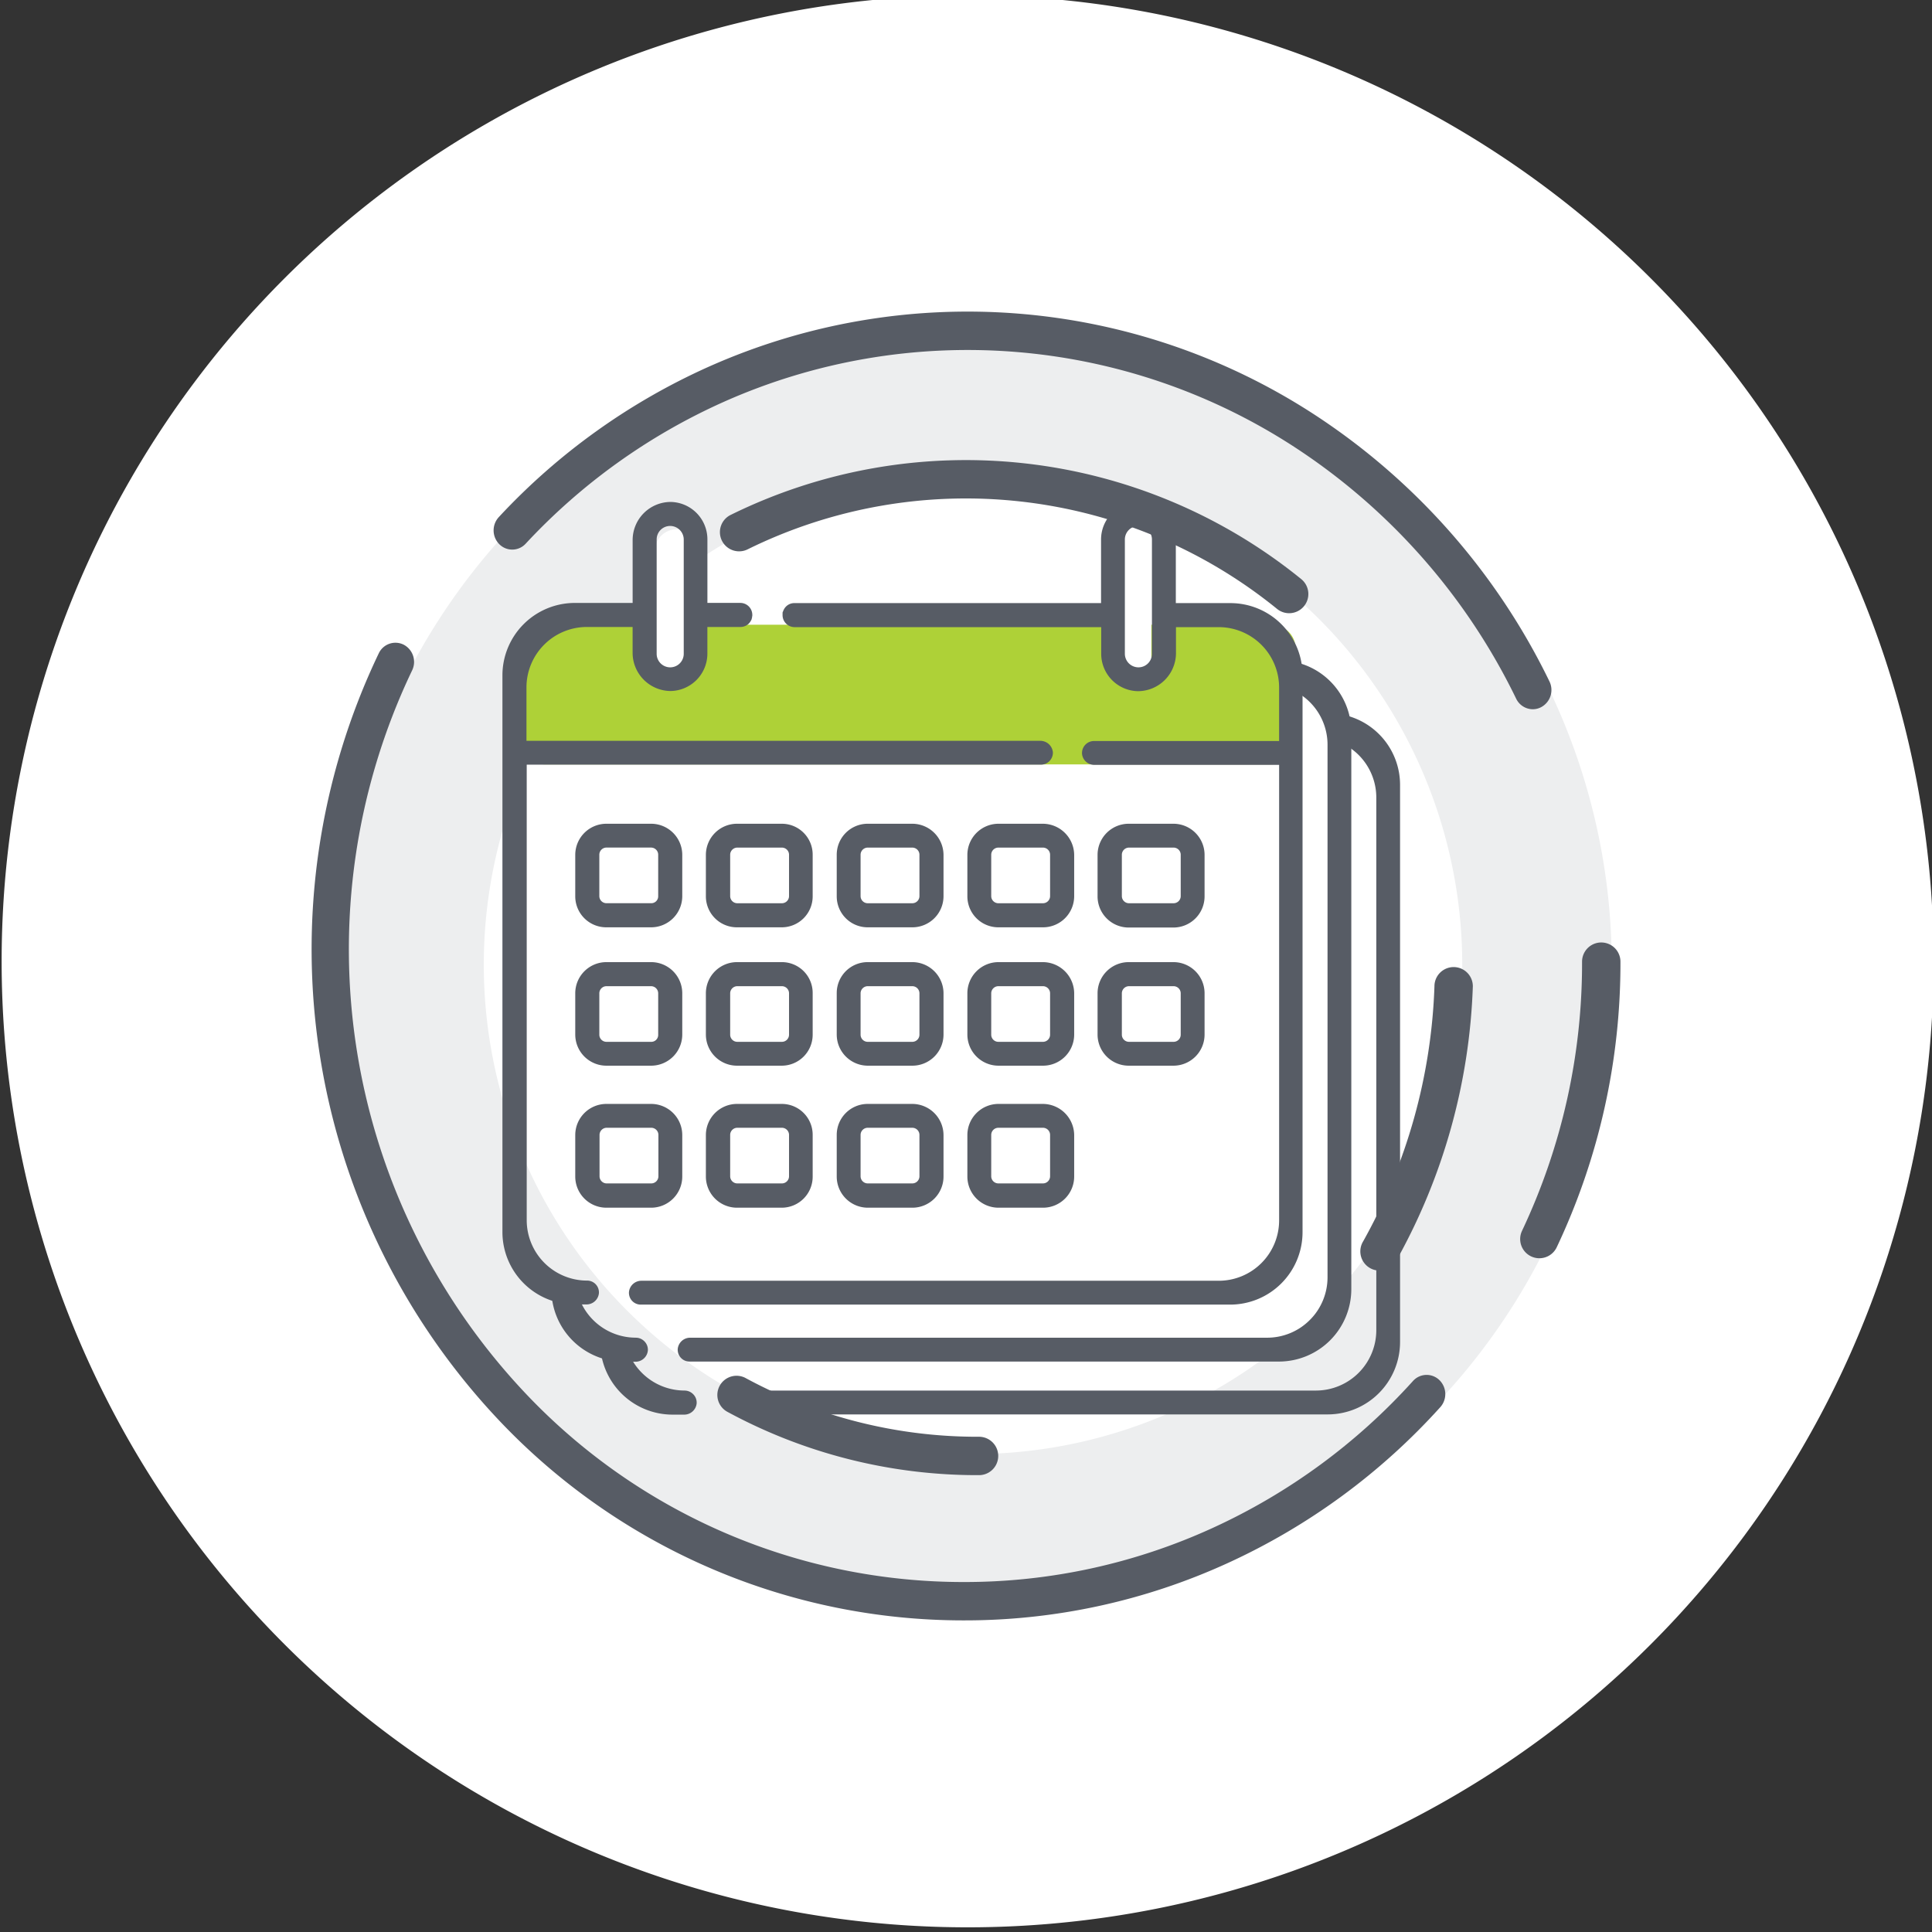
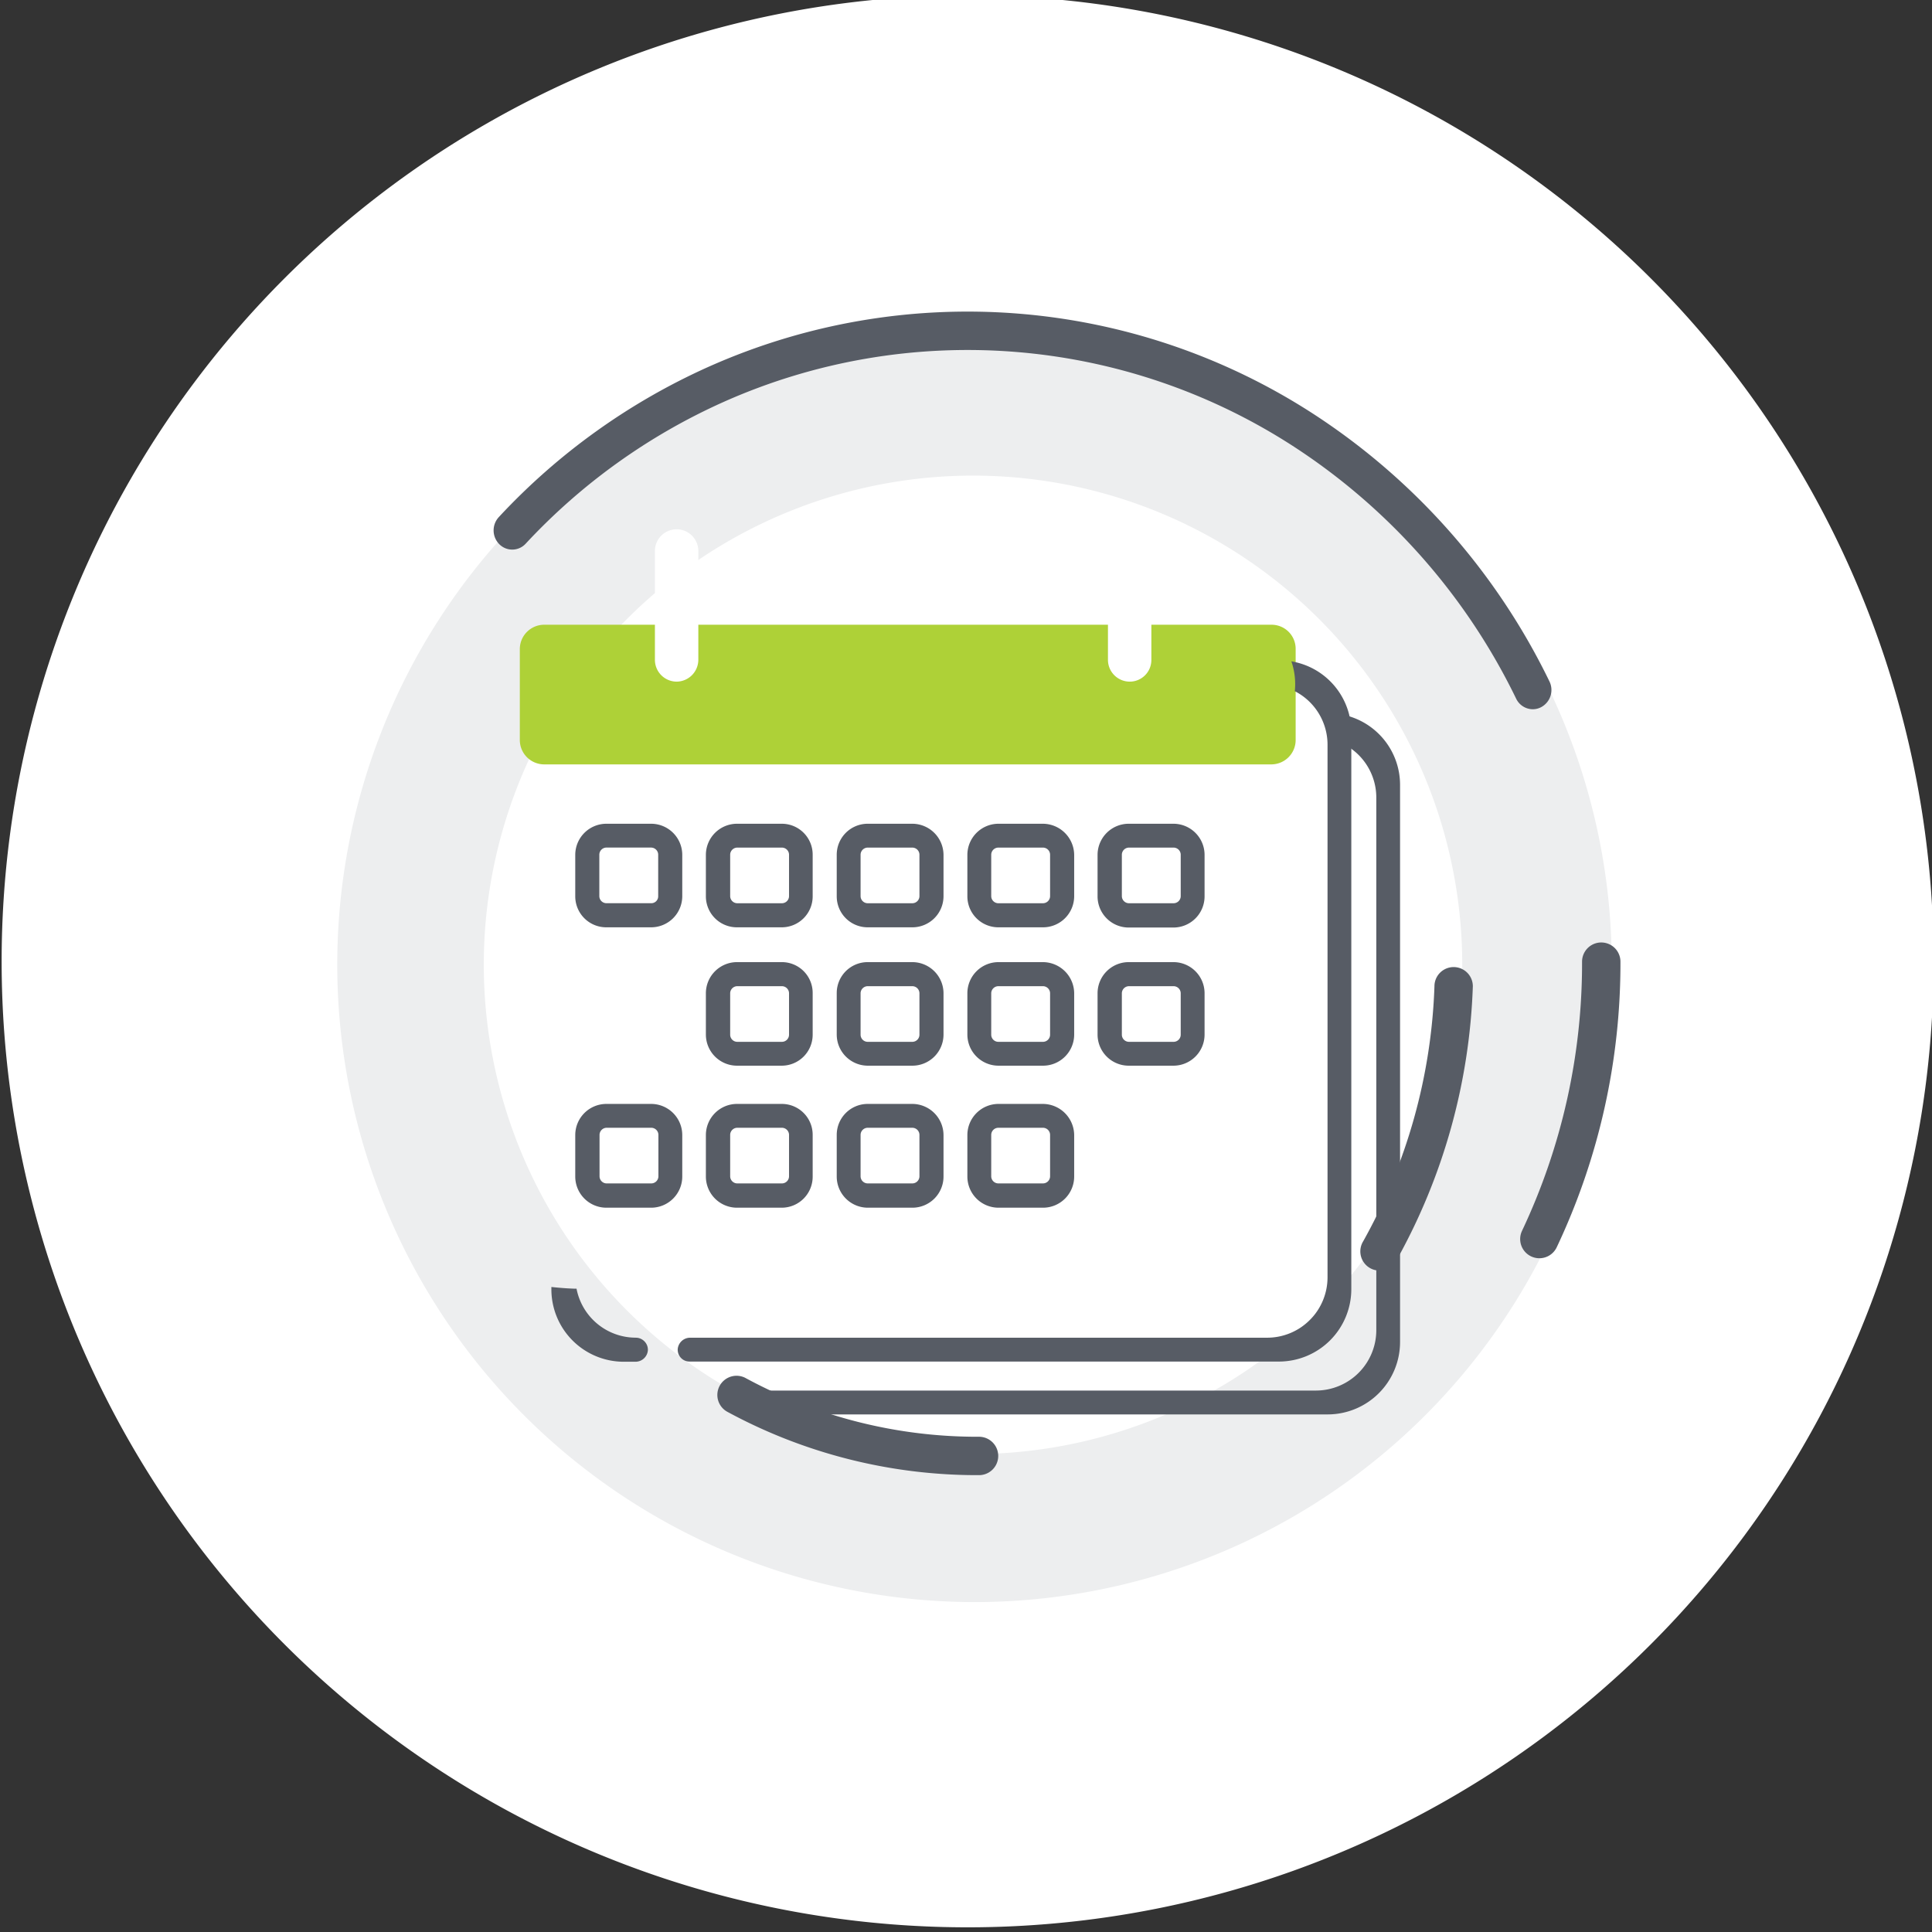
<svg xmlns="http://www.w3.org/2000/svg" width="124" height="124" viewBox="0 0 124 124">
  <rect x="0" y="0" width="124" height="124" fill="#333333" stroke="none" />
  <defs>
    <clipPath id="b">
      <rect width="124" height="124" />
    </clipPath>
  </defs>
  <g id="a" clip-path="url(#b)">
    <rect width="125" height="124" fill="none" />
    <path d="M62,0A62,62,0,1,1,0,62,62,62,0,0,1,62,0Z" transform="translate(0.105 -0.3)" fill="#fff" />
    <g transform="translate(-65.867 -68.467)">
      <path d="M138.651,177.7A40.9,40.9,0,1,0,97.8,136.86,40.926,40.926,0,0,0,138.651,177.7" transform="translate(-10.287 -6.408)" fill="#edeeef" />
      <path d="M197.445,227.6A31.4,31.4,0,1,0,166,196.258,31.424,31.424,0,0,0,197.445,227.6" transform="translate(-69.083 -65.807)" fill="#fff" />
      <path d="M297.539,605.133a33.637,33.637,0,0,1-16.126-4.05,1.232,1.232,0,1,1,1.168-2.169,31.2,31.2,0,0,0,14.957,3.755,1.232,1.232,0,1,1,0,2.464Z" transform="translate(-168.835 -441.988)" fill="#575c65" />
      <path d="M590.1,422.748a1.232,1.232,0,0,1-1.051-1.872,36.009,36.009,0,0,0,4.578-16.376,1.232,1.232,0,0,1,2.464,0,38.778,38.778,0,0,1-4.937,17.657A1.231,1.231,0,0,1,590.1,422.748Z" transform="translate(-435.694 -272.732)" fill="#575c65" />
-       <path d="M320.727,167.392a1.226,1.226,0,0,1-.777-.277,31.677,31.677,0,0,0-34.005-3.809,1.232,1.232,0,0,1-1.094-2.207,34.146,34.146,0,0,1,36.655,4.106,1.232,1.232,0,0,1-.779,2.187Z" transform="translate(-172.12 -59.568)" fill="#575c65" />
+       <path d="M320.727,167.392Z" transform="translate(-172.12 -59.568)" fill="#575c65" />
      <path d="M237.266,113.988a1.192,1.192,0,0,1-1.069-.679A40.257,40.257,0,0,0,221.941,97.14a38.451,38.451,0,0,0-36.627-2.869,39.164,39.164,0,0,0-12.689,9.092,1.17,1.17,0,0,1-1.69.034,1.258,1.258,0,0,1-.033-1.742,41.545,41.545,0,0,1,13.46-9.645,40.781,40.781,0,0,1,38.853,3.044A42.7,42.7,0,0,1,238.333,112.2a1.25,1.25,0,0,1-.532,1.654A1.162,1.162,0,0,1,237.266,113.988Z" transform="translate(-73.02)" fill="#575c65" />
      <path d="M664.5,411.834a1.232,1.232,0,0,1-1.113-1.758,40.171,40.171,0,0,0,3.854-17.277,1.232,1.232,0,0,1,2.464,0,42.616,42.616,0,0,1-4.089,18.329A1.232,1.232,0,0,1,664.5,411.834Z" transform="translate(-499.834 -262.61)" fill="#575c65" />
-       <path d="M127.712,320.219a41,41,0,0,1-29.589-12.6,44.013,44.013,0,0,1-7.947-49.466,1.183,1.183,0,0,1,1.6-.557,1.248,1.248,0,0,1,.542,1.65,41.495,41.495,0,0,0,7.495,46.63,38.654,38.654,0,0,0,27.9,11.881,38.212,38.212,0,0,0,15.992-3.474,39.351,39.351,0,0,0,12.85-9.428,1.175,1.175,0,0,1,1.693-.061,1.257,1.257,0,0,1,.059,1.741,41.735,41.735,0,0,1-13.629,10A40.536,40.536,0,0,1,127.712,320.219Z" transform="translate(0 -147.752)" fill="#575c65" />
      <path d="M236.851,238.2H190.158a1.566,1.566,0,0,0-1.558,1.558v5.847a1.566,1.566,0,0,0,1.558,1.558h46.679a1.566,1.566,0,0,0,1.558-1.558v-5.847A1.545,1.545,0,0,0,236.851,238.2Z" transform="translate(-89.37 -129.636)" fill="#aed137" />
      <path d="M251.093,202.377a1.4,1.4,0,0,1-1.393-1.393v-6.992a1.393,1.393,0,1,1,2.786,0v6.992A1.407,1.407,0,0,1,251.093,202.377Z" transform="translate(-141.799 -90.161)" fill="#fff" />
      <path d="M467.293,202.377a1.4,1.4,0,0,1-1.393-1.393v-6.992a1.393,1.393,0,0,1,2.786,0v6.992A1.389,1.389,0,0,1,467.293,202.377Z" transform="translate(-328.922 -90.161)" fill="#fff" />
      <g transform="translate(98.113 100.679)">
-         <path d="M232.519,577.454a3.877,3.877,0,0,1-3.806-3.144h-.083c-.51-.014-1.02-.055-1.531-.11v.152A4.649,4.649,0,0,0,231.747,579h.745a.8.8,0,0,0,.8-.717.759.759,0,0,0-.221-.593.773.773,0,0,0-.552-.234Z" transform="translate(-220.826 -520.418)" fill="#575c65" />
        <path d="M325.275,283a4.5,4.5,0,0,1,.221,1.917,3.861,3.861,0,0,1,2.1,3.42v34.2a3.878,3.878,0,0,1-3.875,3.875H286.69a.8.8,0,0,0-.8.717.757.757,0,0,0,.758.814h37.826a4.649,4.649,0,0,0,4.647-4.647v-35.73A4.6,4.6,0,0,0,325.275,283Z" transform="translate(-271.508 -269.375)" fill="#575c65" />
        <path d="M209.819,552.854a3.877,3.877,0,0,1-3.806-3.144h-.083c-.51-.014-1.02-.055-1.531-.11v.152a4.649,4.649,0,0,0,4.647,4.647h.745a.8.8,0,0,0,.8-.717.759.759,0,0,0-.221-.593.773.773,0,0,0-.552-.234Z" transform="translate(-201.256 -499.211)" fill="#575c65" />
        <path d="M302.575,258.4a4.5,4.5,0,0,1,.221,1.917,3.861,3.861,0,0,1,2.1,3.42v34.2a3.878,3.878,0,0,1-3.875,3.875H263.991a.8.8,0,0,0-.8.717.757.757,0,0,0,.758.814h37.826a4.649,4.649,0,0,0,4.647-4.647v-35.73a4.6,4.6,0,0,0-3.847-4.564Z" transform="translate(-251.938 -248.167)" fill="#575c65" />
-         <path d="M216.144,199.531h-33V196.1a3.878,3.878,0,0,1,3.875-3.875h2.937v1.655a2.457,2.457,0,0,0,2.441,2.455,2.4,2.4,0,0,0,2.358-2.4v-1.71h2.124a.761.761,0,0,0,.538-.221.889.889,0,0,0,.152-.221c.014-.014.014-.041.028-.055v-.014c0-.014.014-.041.014-.055s.014-.041.014-.069v-.014a.1.1,0,0,1,.014-.055v-.069a.771.771,0,0,0-.772-.772h-2.11V186.6a2.4,2.4,0,0,0-2.358-2.4,2.448,2.448,0,0,0-2.441,2.455v4.027h-3.71a4.649,4.649,0,0,0-4.647,4.647v35.73a4.649,4.649,0,0,0,4.647,4.647h.745a.8.8,0,0,0,.8-.717.757.757,0,0,0-.758-.814,3.878,3.878,0,0,1-3.875-3.875V201.062h33a.771.771,0,0,0,.772-.772.809.809,0,0,0-.786-.758ZM191.5,192.223V186.61a.865.865,0,0,1,.869-.869.874.874,0,0,1,.869.869v7.336a.869.869,0,0,1-1.738,0Z" transform="translate(-181.6 -184.196)" fill="#575c65" />
-         <path d="M279.089,190.781h-3.5v-4.027a2.457,2.457,0,0,0-2.441-2.455,2.4,2.4,0,0,0-2.358,2.4v4.082H251.081a.748.748,0,0,0-.662.441c-.014.014-.014.041-.028.055l-.014.041c0,.014,0,.014-.014.028l-.014.041v.165a.771.771,0,0,0,.772.772H270.8v1.71a2.4,2.4,0,0,0,2.358,2.4,2.448,2.448,0,0,0,2.441-2.455v-1.655h2.744a3.878,3.878,0,0,1,3.875,3.875v3.434H270.332a.77.77,0,0,0-.758.869.788.788,0,0,0,.786.662h11.859V230.4a3.878,3.878,0,0,1-3.875,3.875H241.291a.8.8,0,0,0-.8.717.757.757,0,0,0,.758.814h37.826a4.649,4.649,0,0,0,4.647-4.647v-35.73a4.629,4.629,0,0,0-4.633-4.647Zm-5.033,0v3.254a.865.865,0,0,1-.869.869.874.874,0,0,1-.869-.869V186.7a.869.869,0,0,1,1.738,0Z" transform="translate(-232.368 -184.285)" fill="#575c65" />
        <path d="M220.368,334H217.5a2,2,0,0,0-2,2v2.661a1.989,1.989,0,0,0,2,1.986h2.868a2,2,0,0,0,2-1.986V336a2,2,0,0,0-2-2Zm0,5.1H217.5a.459.459,0,0,1-.455-.455v-2.661a.459.459,0,0,1,.455-.455h2.868a.459.459,0,0,1,.455.455v2.661A.442.442,0,0,1,220.368,339.1Z" transform="translate(-210.825 -313.342)" fill="#575c65" />
        <path d="M281.168,334H278.3a2,2,0,0,0-2,2v2.661a1.989,1.989,0,0,0,2,1.986h2.868a1.986,1.986,0,0,0,1.986-1.986V336A1.981,1.981,0,0,0,281.168,334Zm.469,4.647a.459.459,0,0,1-.455.455h-2.868a.459.459,0,0,1-.455-.455v-2.661a.459.459,0,0,1,.455-.455h2.868a.459.459,0,0,1,.455.455Z" transform="translate(-263.241 -313.342)" fill="#575c65" />
        <path d="M342.054,334h-2.868a1.989,1.989,0,0,0-1.986,2v2.661a1.986,1.986,0,0,0,1.986,1.986h2.868a2,2,0,0,0,2-1.986V336A2.01,2.01,0,0,0,342.054,334Zm.455,4.647a.459.459,0,0,1-.455.455h-2.868a.459.459,0,0,1-.455-.455v-2.661a.459.459,0,0,1,.455-.455h2.868a.459.459,0,0,1,.455.455Z" transform="translate(-315.743 -313.342)" fill="#575c65" />
        <path d="M402.854,334H400a2,2,0,0,0-2,2v2.661a1.989,1.989,0,0,0,2,1.986h2.855a2,2,0,0,0,2-1.986V336A2.019,2.019,0,0,0,402.854,334Zm.455,4.647a.459.459,0,0,1-.455.455h-2.868a.459.459,0,0,1-.455-.455v-2.661a.459.459,0,0,1,.455-.455h2.868a.459.459,0,0,1,.455.455Z" transform="translate(-368.158 -313.342)" fill="#575c65" />
        <path d="M463.468,334H460.6a2,2,0,0,0-2,2v2.661a2,2,0,0,0,2,2h2.868a2,2,0,0,0,2-2V336A2,2,0,0,0,463.468,334Zm.469,4.647a.459.459,0,0,1-.455.455h-2.868a.459.459,0,0,1-.455-.455v-2.661a.459.459,0,0,1,.455-.455h2.868a.459.459,0,0,1,.455.455Z" transform="translate(-420.402 -313.342)" fill="#575c65" />
-         <path d="M220.368,398.4H217.5a2,2,0,0,0-2,1.986v2.661a2,2,0,0,0,2,2h2.868a2,2,0,0,0,2-2v-2.661a2,2,0,0,0-2-1.986Zm0,5.116H217.5a.459.459,0,0,1-.455-.455V400.4a.459.459,0,0,1,.455-.455h2.868a.459.459,0,0,1,.455.455v2.661A.442.442,0,0,1,220.368,403.516Z" transform="translate(-210.825 -368.861)" fill="#575c65" />
        <path d="M281.168,398.4H278.3a2,2,0,0,0-2,1.986v2.661a2,2,0,0,0,2,2h2.868a1.989,1.989,0,0,0,1.986-2v-2.661A1.977,1.977,0,0,0,281.168,398.4Zm.469,4.661a.459.459,0,0,1-.455.455h-2.868a.459.459,0,0,1-.455-.455V400.4a.459.459,0,0,1,.455-.455h2.868a.459.459,0,0,1,.455.455Z" transform="translate(-263.241 -368.861)" fill="#575c65" />
        <path d="M342.054,398.4h-2.868a1.986,1.986,0,0,0-1.986,1.986v2.661a2,2,0,0,0,1.986,2h2.868a2,2,0,0,0,2-2v-2.661A2.007,2.007,0,0,0,342.054,398.4Zm.455,4.661a.459.459,0,0,1-.455.455h-2.868a.459.459,0,0,1-.455-.455V400.4a.459.459,0,0,1,.455-.455h2.868a.459.459,0,0,1,.455.455Z" transform="translate(-315.743 -368.861)" fill="#575c65" />
        <path d="M402.854,398.4H400a2,2,0,0,0-2,1.986v2.661a2,2,0,0,0,2,2h2.855a2,2,0,0,0,2-2v-2.661A2.016,2.016,0,0,0,402.854,398.4Zm.455,4.661a.459.459,0,0,1-.455.455h-2.868a.459.459,0,0,1-.455-.455V400.4a.459.459,0,0,1,.455-.455h2.868a.459.459,0,0,1,.455.455Z" transform="translate(-368.158 -368.861)" fill="#575c65" />
        <path d="M463.468,398.4H460.6a2,2,0,0,0-2,1.986v2.661a2,2,0,0,0,2,2h2.868a2,2,0,0,0,2-2v-2.661A2,2,0,0,0,463.468,398.4Zm.469,4.661a.459.459,0,0,1-.455.455h-2.868a.459.459,0,0,1-.455-.455V400.4a.459.459,0,0,1,.455-.455h2.868a.459.459,0,0,1,.455.455Z" transform="translate(-420.402 -368.861)" fill="#575c65" />
        <path d="M220.368,464.4H217.5a2,2,0,0,0-2,2v2.661a2,2,0,0,0,2,2h2.868a2,2,0,0,0,2-2V466.4a2,2,0,0,0-2-2Zm.469,4.647a.459.459,0,0,1-.455.455h-2.868a.459.459,0,0,1-.455-.455v-2.661a.459.459,0,0,1,.455-.455h2.868a.459.459,0,0,1,.455.455Z" transform="translate(-210.825 -425.76)" fill="#575c65" />
        <path d="M281.168,464.4H278.3a2,2,0,0,0-2,2v2.661a2,2,0,0,0,2,2h2.868a1.989,1.989,0,0,0,1.986-2V466.4a1.981,1.981,0,0,0-1.986-2Zm.469,4.647a.459.459,0,0,1-.455.455h-2.868a.459.459,0,0,1-.455-.455v-2.661a.459.459,0,0,1,.455-.455h2.868a.459.459,0,0,1,.455.455Z" transform="translate(-263.241 -425.76)" fill="#575c65" />
        <path d="M342.054,464.4h-2.868a1.989,1.989,0,0,0-1.986,2v2.661a2,2,0,0,0,1.986,2h2.868a2,2,0,0,0,2-2V466.4a2.01,2.01,0,0,0-2-2Zm.455,4.647a.459.459,0,0,1-.455.455h-2.868a.459.459,0,0,1-.455-.455v-2.661a.459.459,0,0,1,.455-.455h2.868a.459.459,0,0,1,.455.455Z" transform="translate(-315.743 -425.76)" fill="#575c65" />
        <path d="M402.854,464.4H400a2,2,0,0,0-2,2v2.661a2,2,0,0,0,2,2h2.855a2,2,0,0,0,2-2V466.4a2.019,2.019,0,0,0-2-2Zm.455,4.647a.459.459,0,0,1-.455.455h-2.868a.459.459,0,0,1-.455-.455v-2.661a.459.459,0,0,1,.455-.455h2.868a.459.459,0,0,1,.455.455Z" transform="translate(-368.158 -425.76)" fill="#575c65" />
      </g>
    </g>
  </g>
</svg>